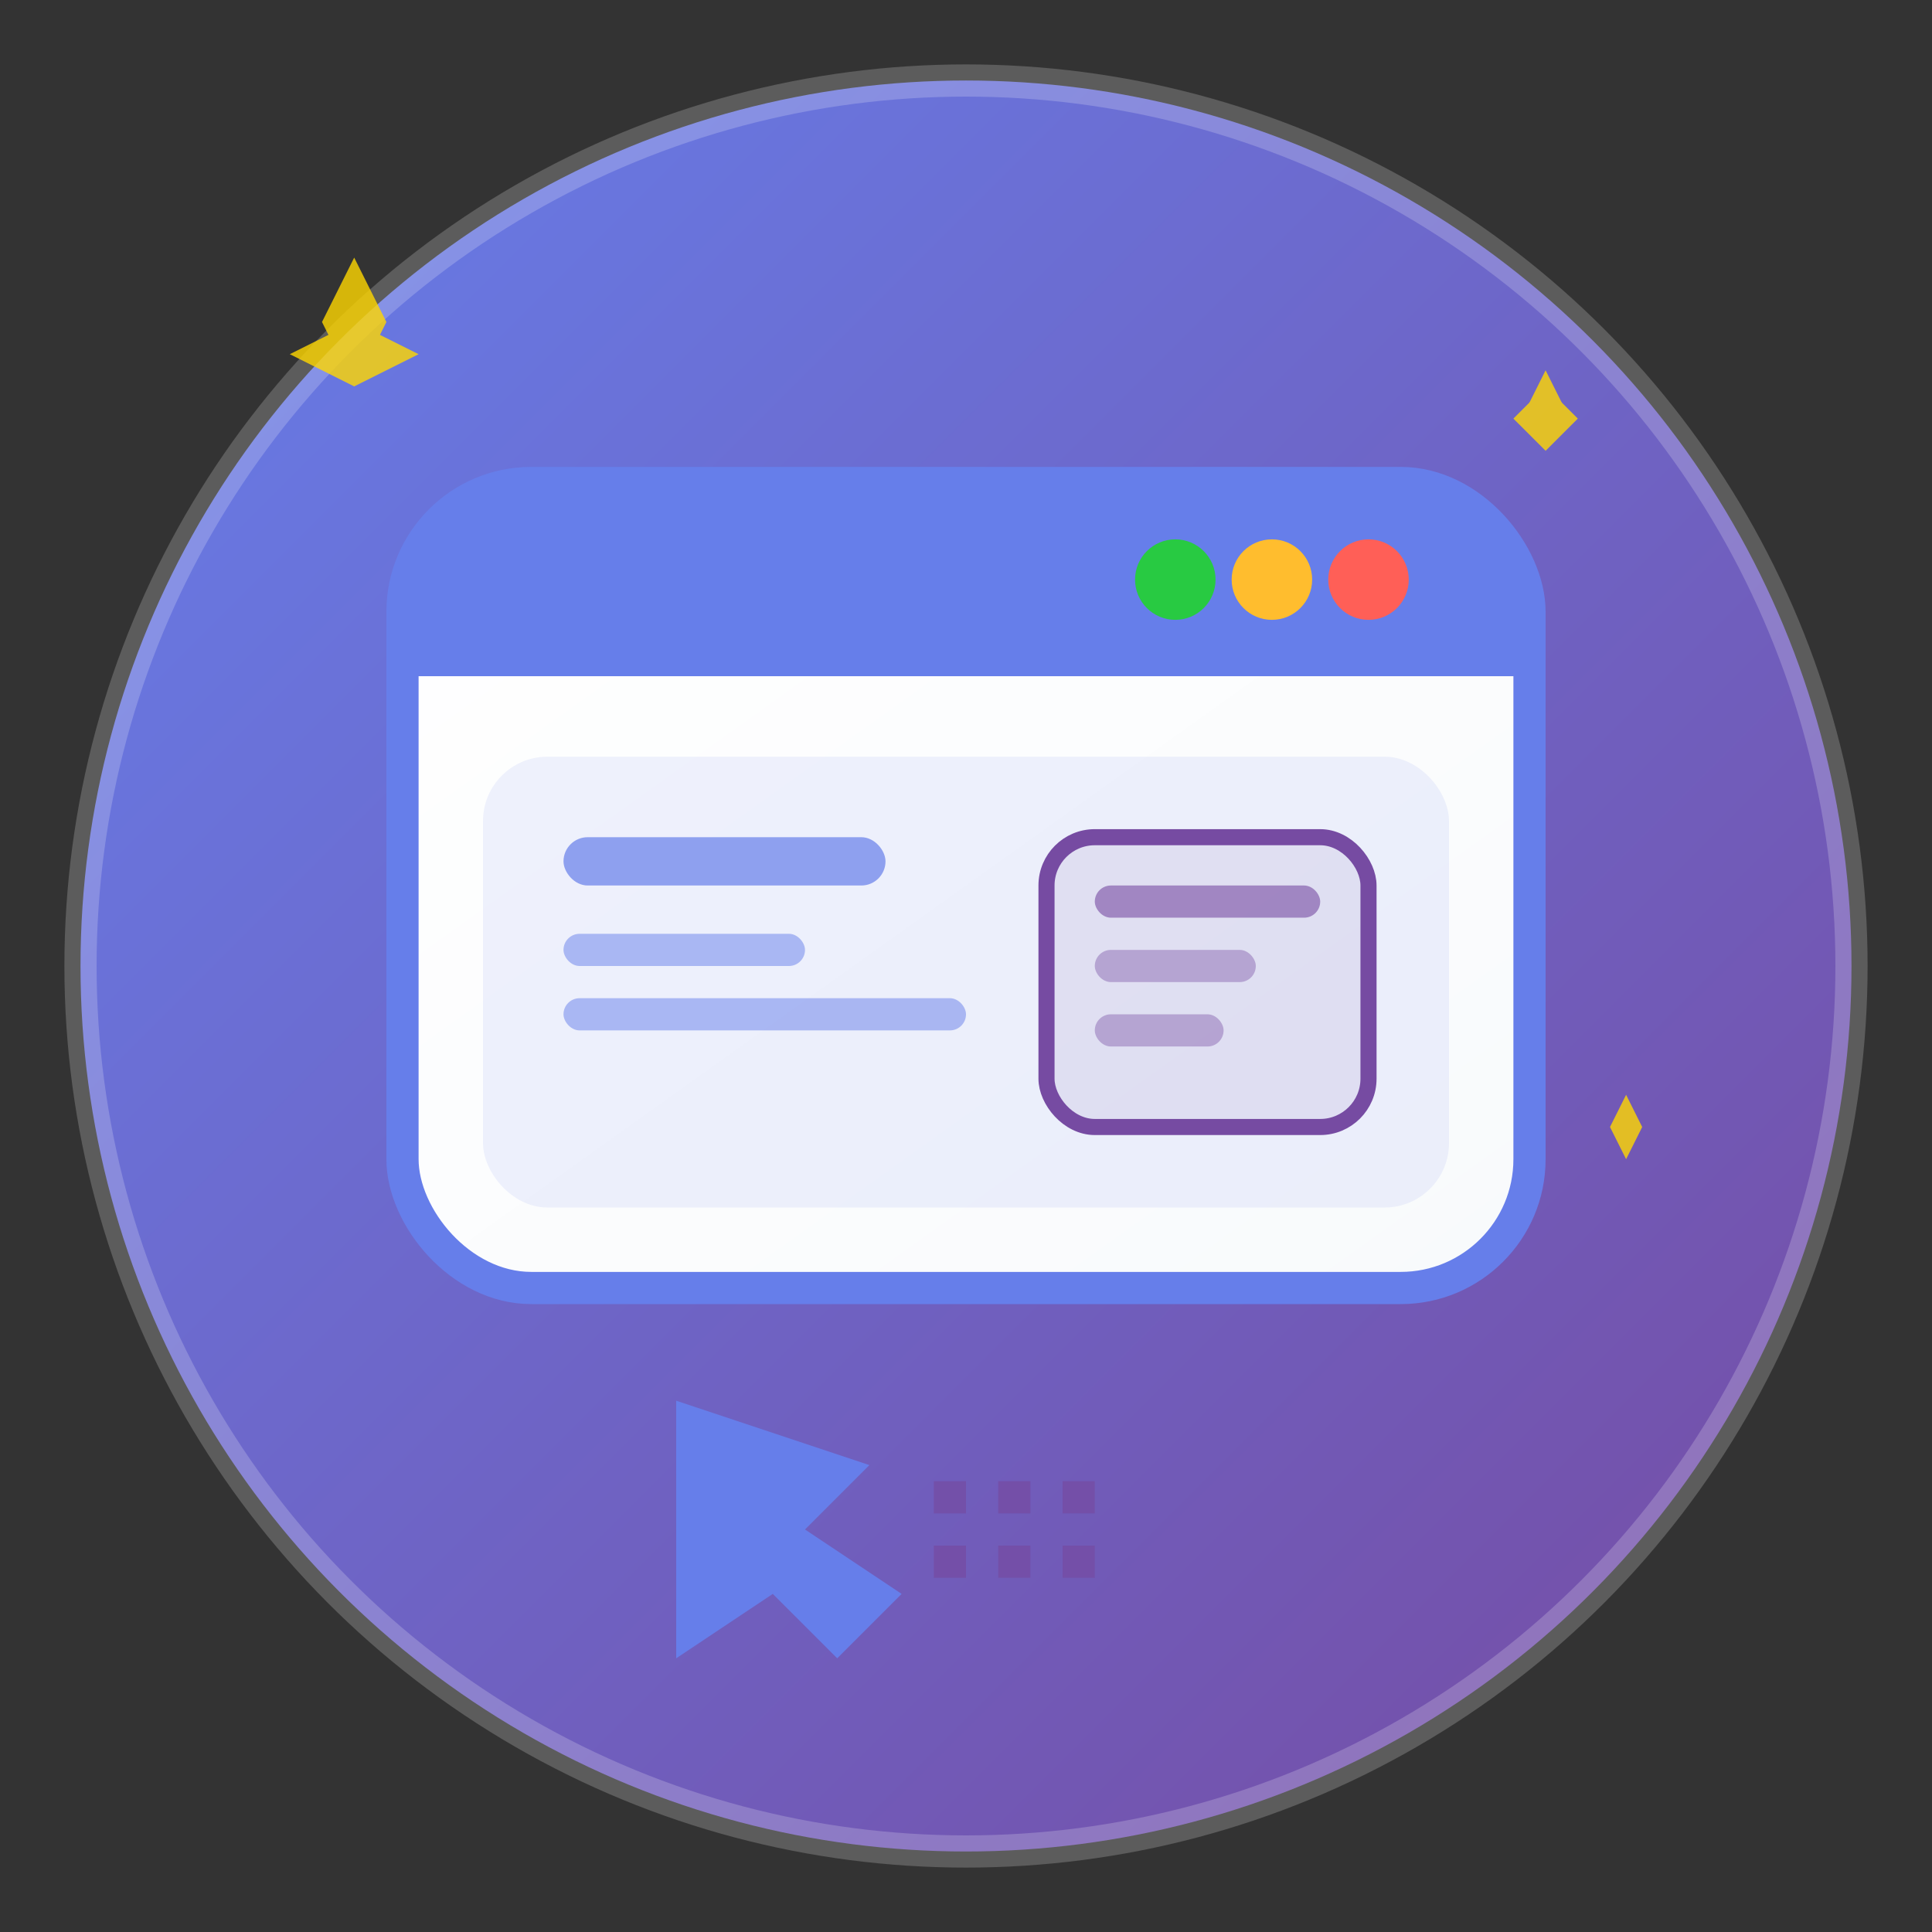
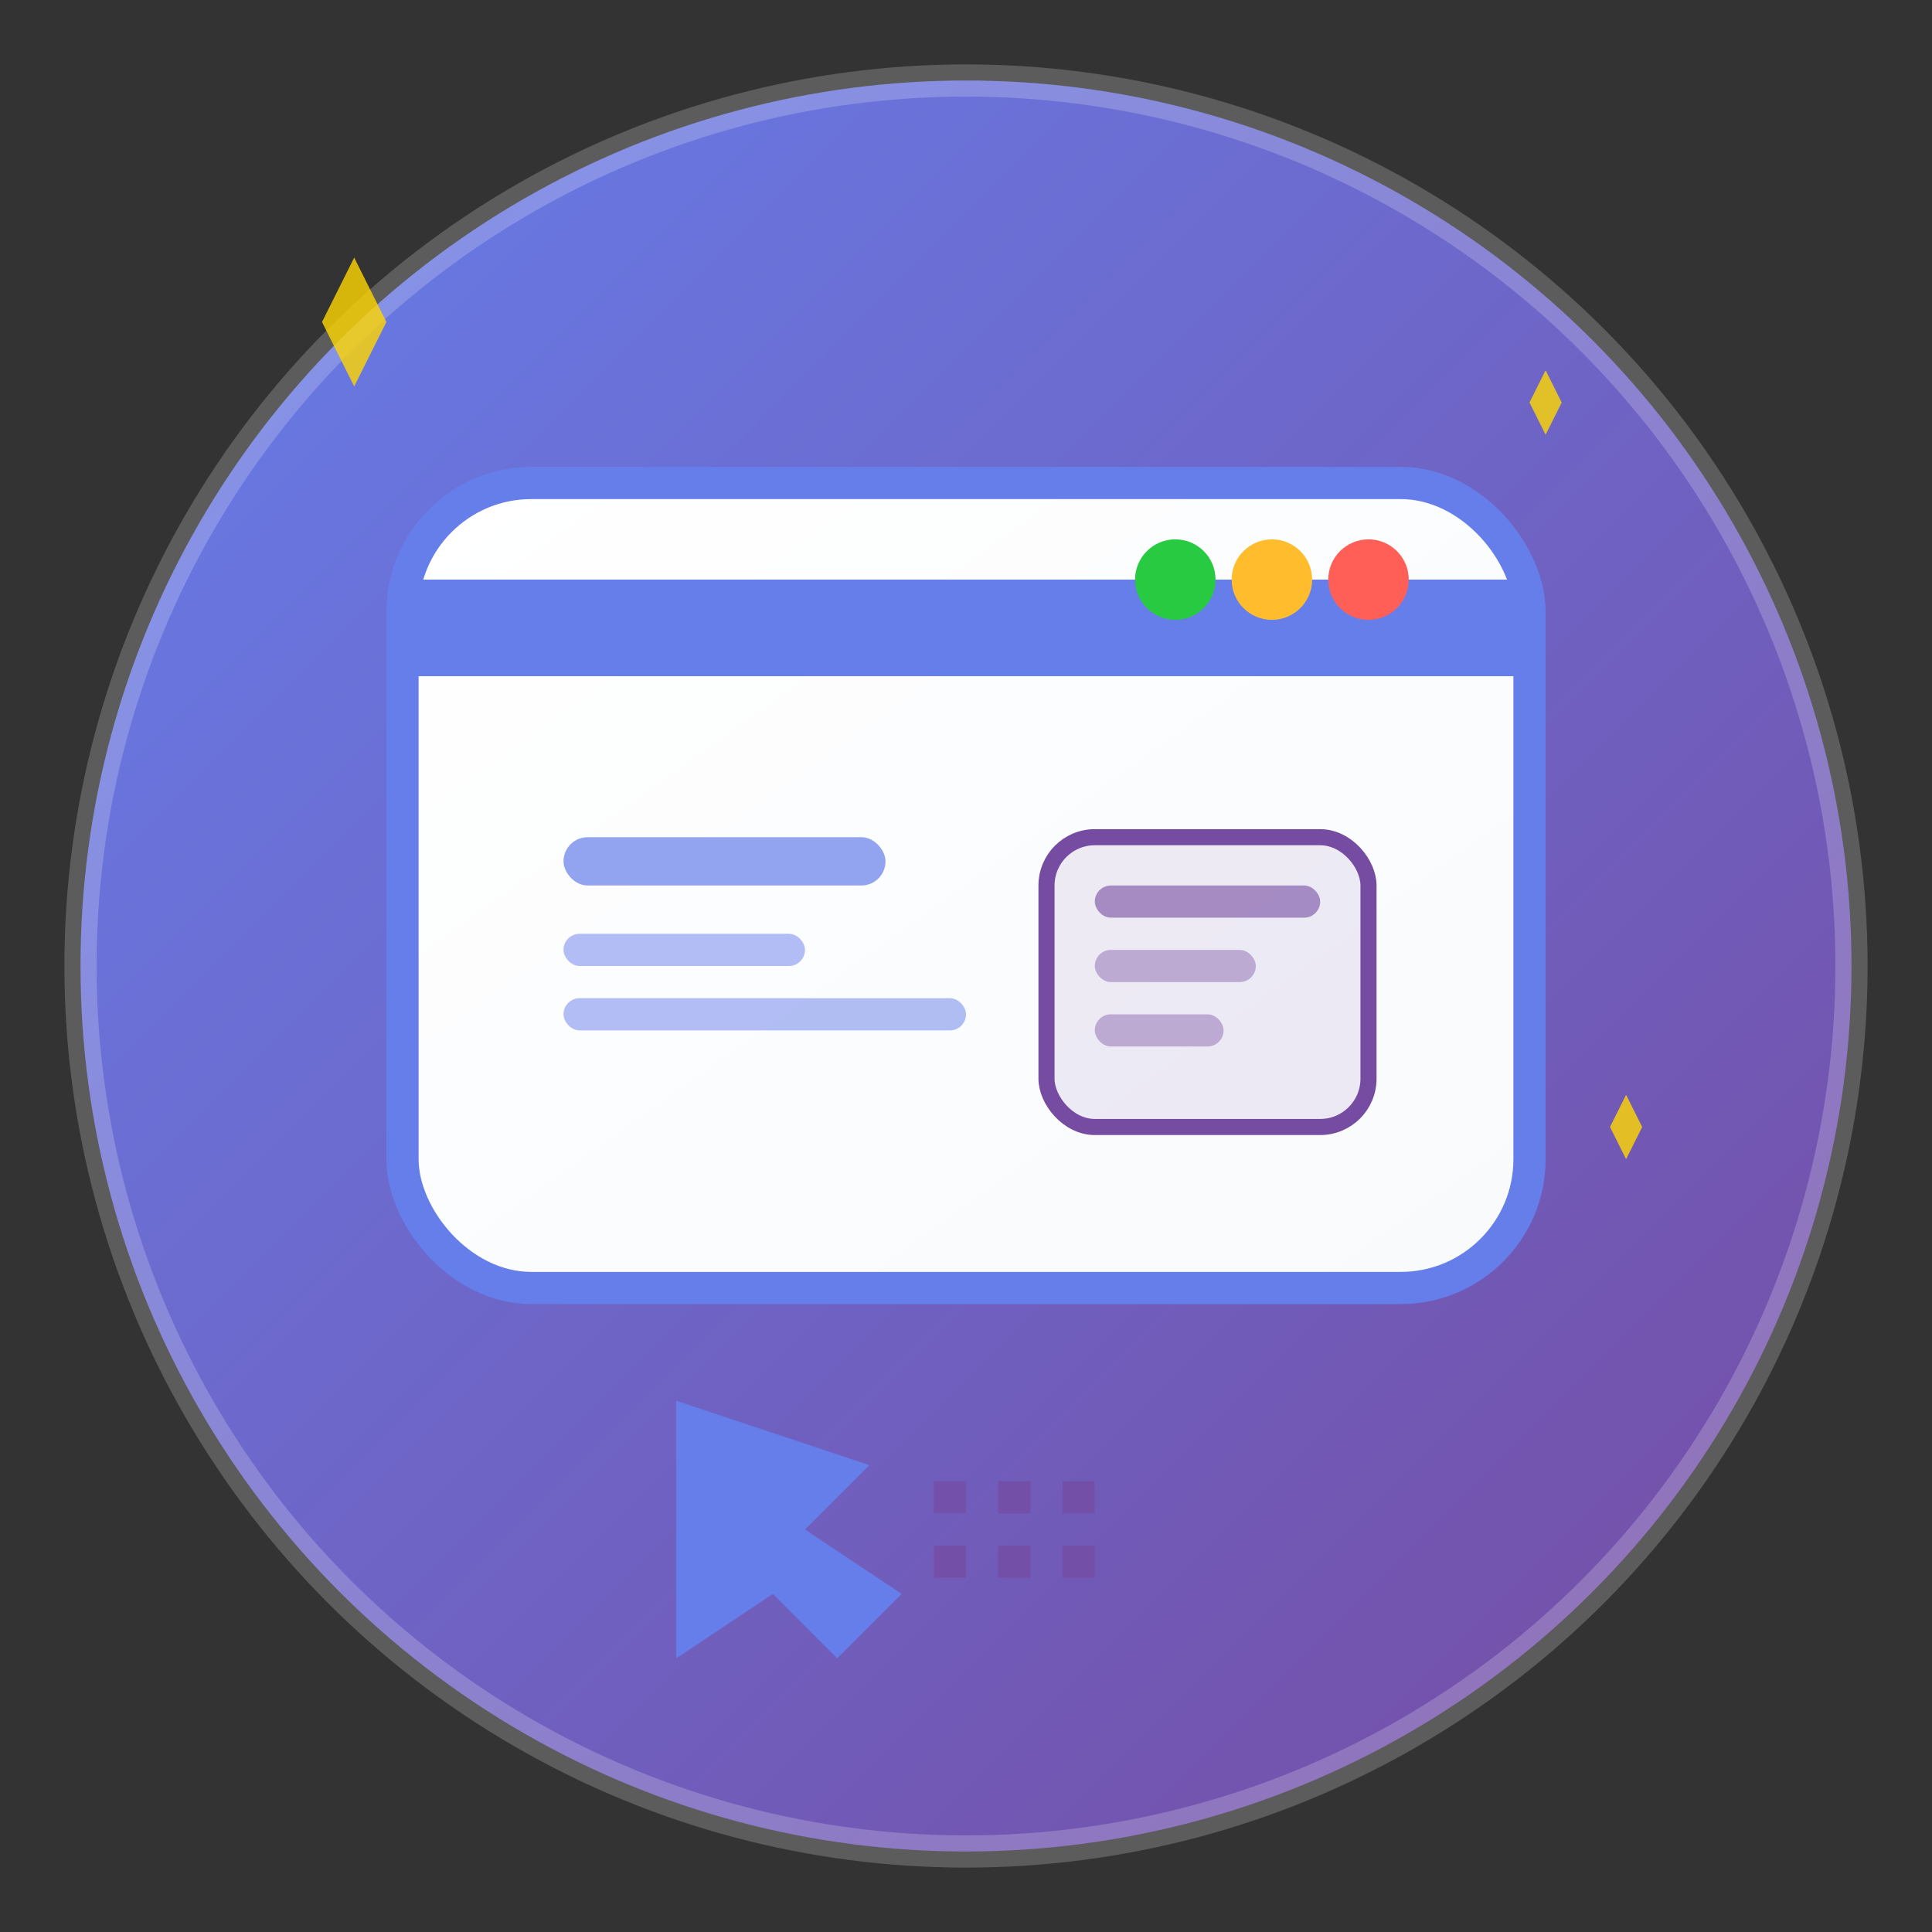
<svg xmlns="http://www.w3.org/2000/svg" viewBox="0 0 120 120" width="120" height="120">
  <rect x="0" y="0" width="120" height="120" fill="#333333" stroke="none" />
  <defs>
    <linearGradient id="logoGradient" x1="0%" y1="0%" x2="100%" y2="100%">
      <stop offset="0%" stop-color="#667eea" />
      <stop offset="100%" stop-color="#764ba2" />
    </linearGradient>
    <linearGradient id="windowGradient" x1="0%" y1="0%" x2="100%" y2="100%">
      <stop offset="0%" stop-color="#ffffff" />
      <stop offset="100%" stop-color="#f8fafc" />
    </linearGradient>
  </defs>
  <circle cx="60" cy="60" r="55" fill="url(#logoGradient)" stroke="rgba(255,255,255,0.2)" stroke-width="2" />
  <rect x="25" y="30" width="70" height="50" rx="8" ry="8" fill="url(#windowGradient)" stroke="#667eea" stroke-width="2" />
-   <rect x="25" y="30" width="70" height="12" rx="8" ry="8" fill="#667eea" />
  <rect x="25" y="36" width="70" height="6" fill="#667eea" />
  <circle cx="85" cy="36" r="2.5" fill="#ff5f57" />
  <circle cx="79" cy="36" r="2.5" fill="#ffbd2e" />
  <circle cx="73" cy="36" r="2.5" fill="#28ca42" />
-   <rect x="30" y="47" width="60" height="28" rx="4" ry="4" fill="rgba(102, 126, 234, 0.1)" />
  <rect x="35" y="52" width="20" height="3" rx="1.5" fill="#667eea" opacity="0.7" />
  <rect x="35" y="58" width="15" height="2" rx="1" fill="#667eea" opacity="0.5" />
  <rect x="35" y="62" width="25" height="2" rx="1" fill="#667eea" opacity="0.5" />
  <rect x="65" y="52" width="20" height="18" rx="3" fill="rgba(118, 75, 162, 0.1)" stroke="#764ba2" stroke-width="1" />
  <rect x="68" y="55" width="14" height="2" rx="1" fill="#764ba2" opacity="0.6" />
  <rect x="68" y="59" width="10" height="2" rx="1" fill="#764ba2" opacity="0.4" />
  <rect x="68" y="63" width="8" height="2" rx="1" fill="#764ba2" opacity="0.4" />
  <g transform="translate(40, 85)">
    <path d="M2 2 L2 18 L8 14 L12 18 L16 14 L10 10 L14 6 Z" fill="#667eea" />
    <path d="M18 8 L28 8 M18 12 L28 12" stroke="#764ba2" stroke-width="2" stroke-dasharray="2,2" opacity="0.7" />
  </g>
  <g opacity="0.8">
    <path d="M20 20 L22 16 L24 20 L22 24 Z" fill="#ffd700" />
-     <path d="M18 22 L22 20 L26 22 L22 24 Z" fill="#ffd700" />
    <path d="M95 25 L96 23 L97 25 L96 27 Z" fill="#ffd700" />
-     <path d="M94 26 L96 24 L98 26 L96 28 Z" fill="#ffd700" />
    <path d="M100 70 L101 68 L102 70 L101 72 Z" fill="#ffd700" />
  </g>
</svg>